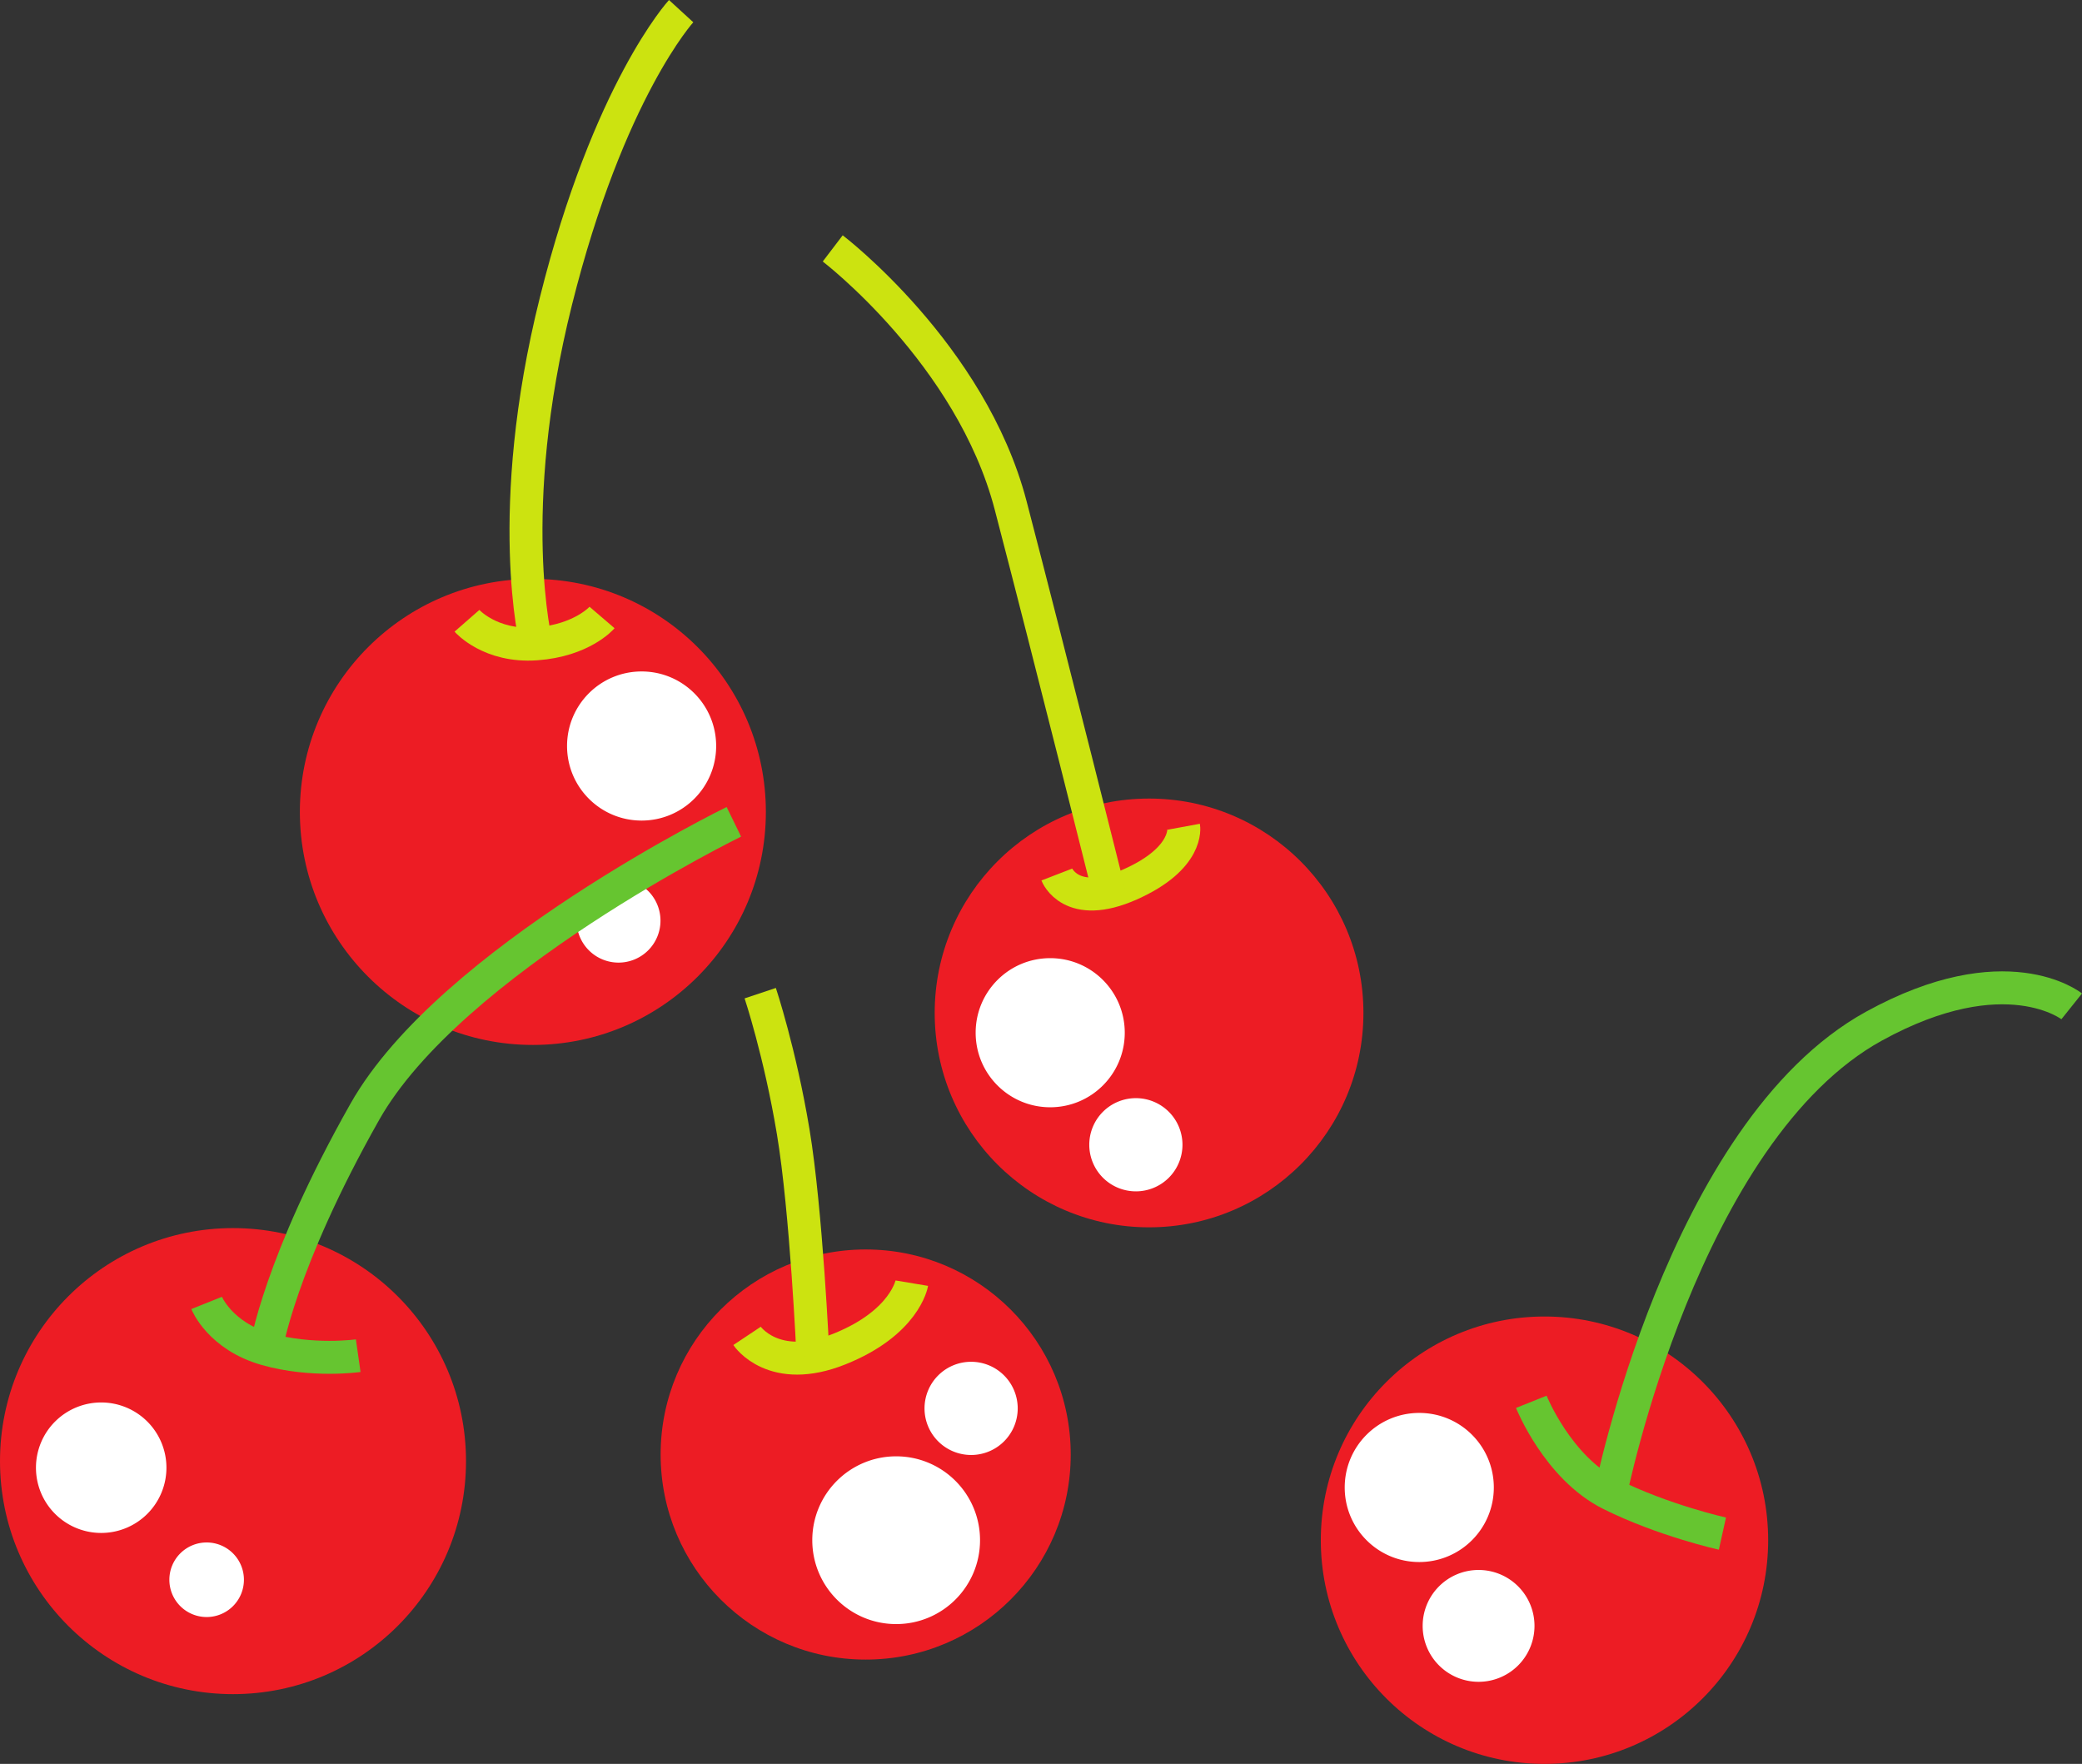
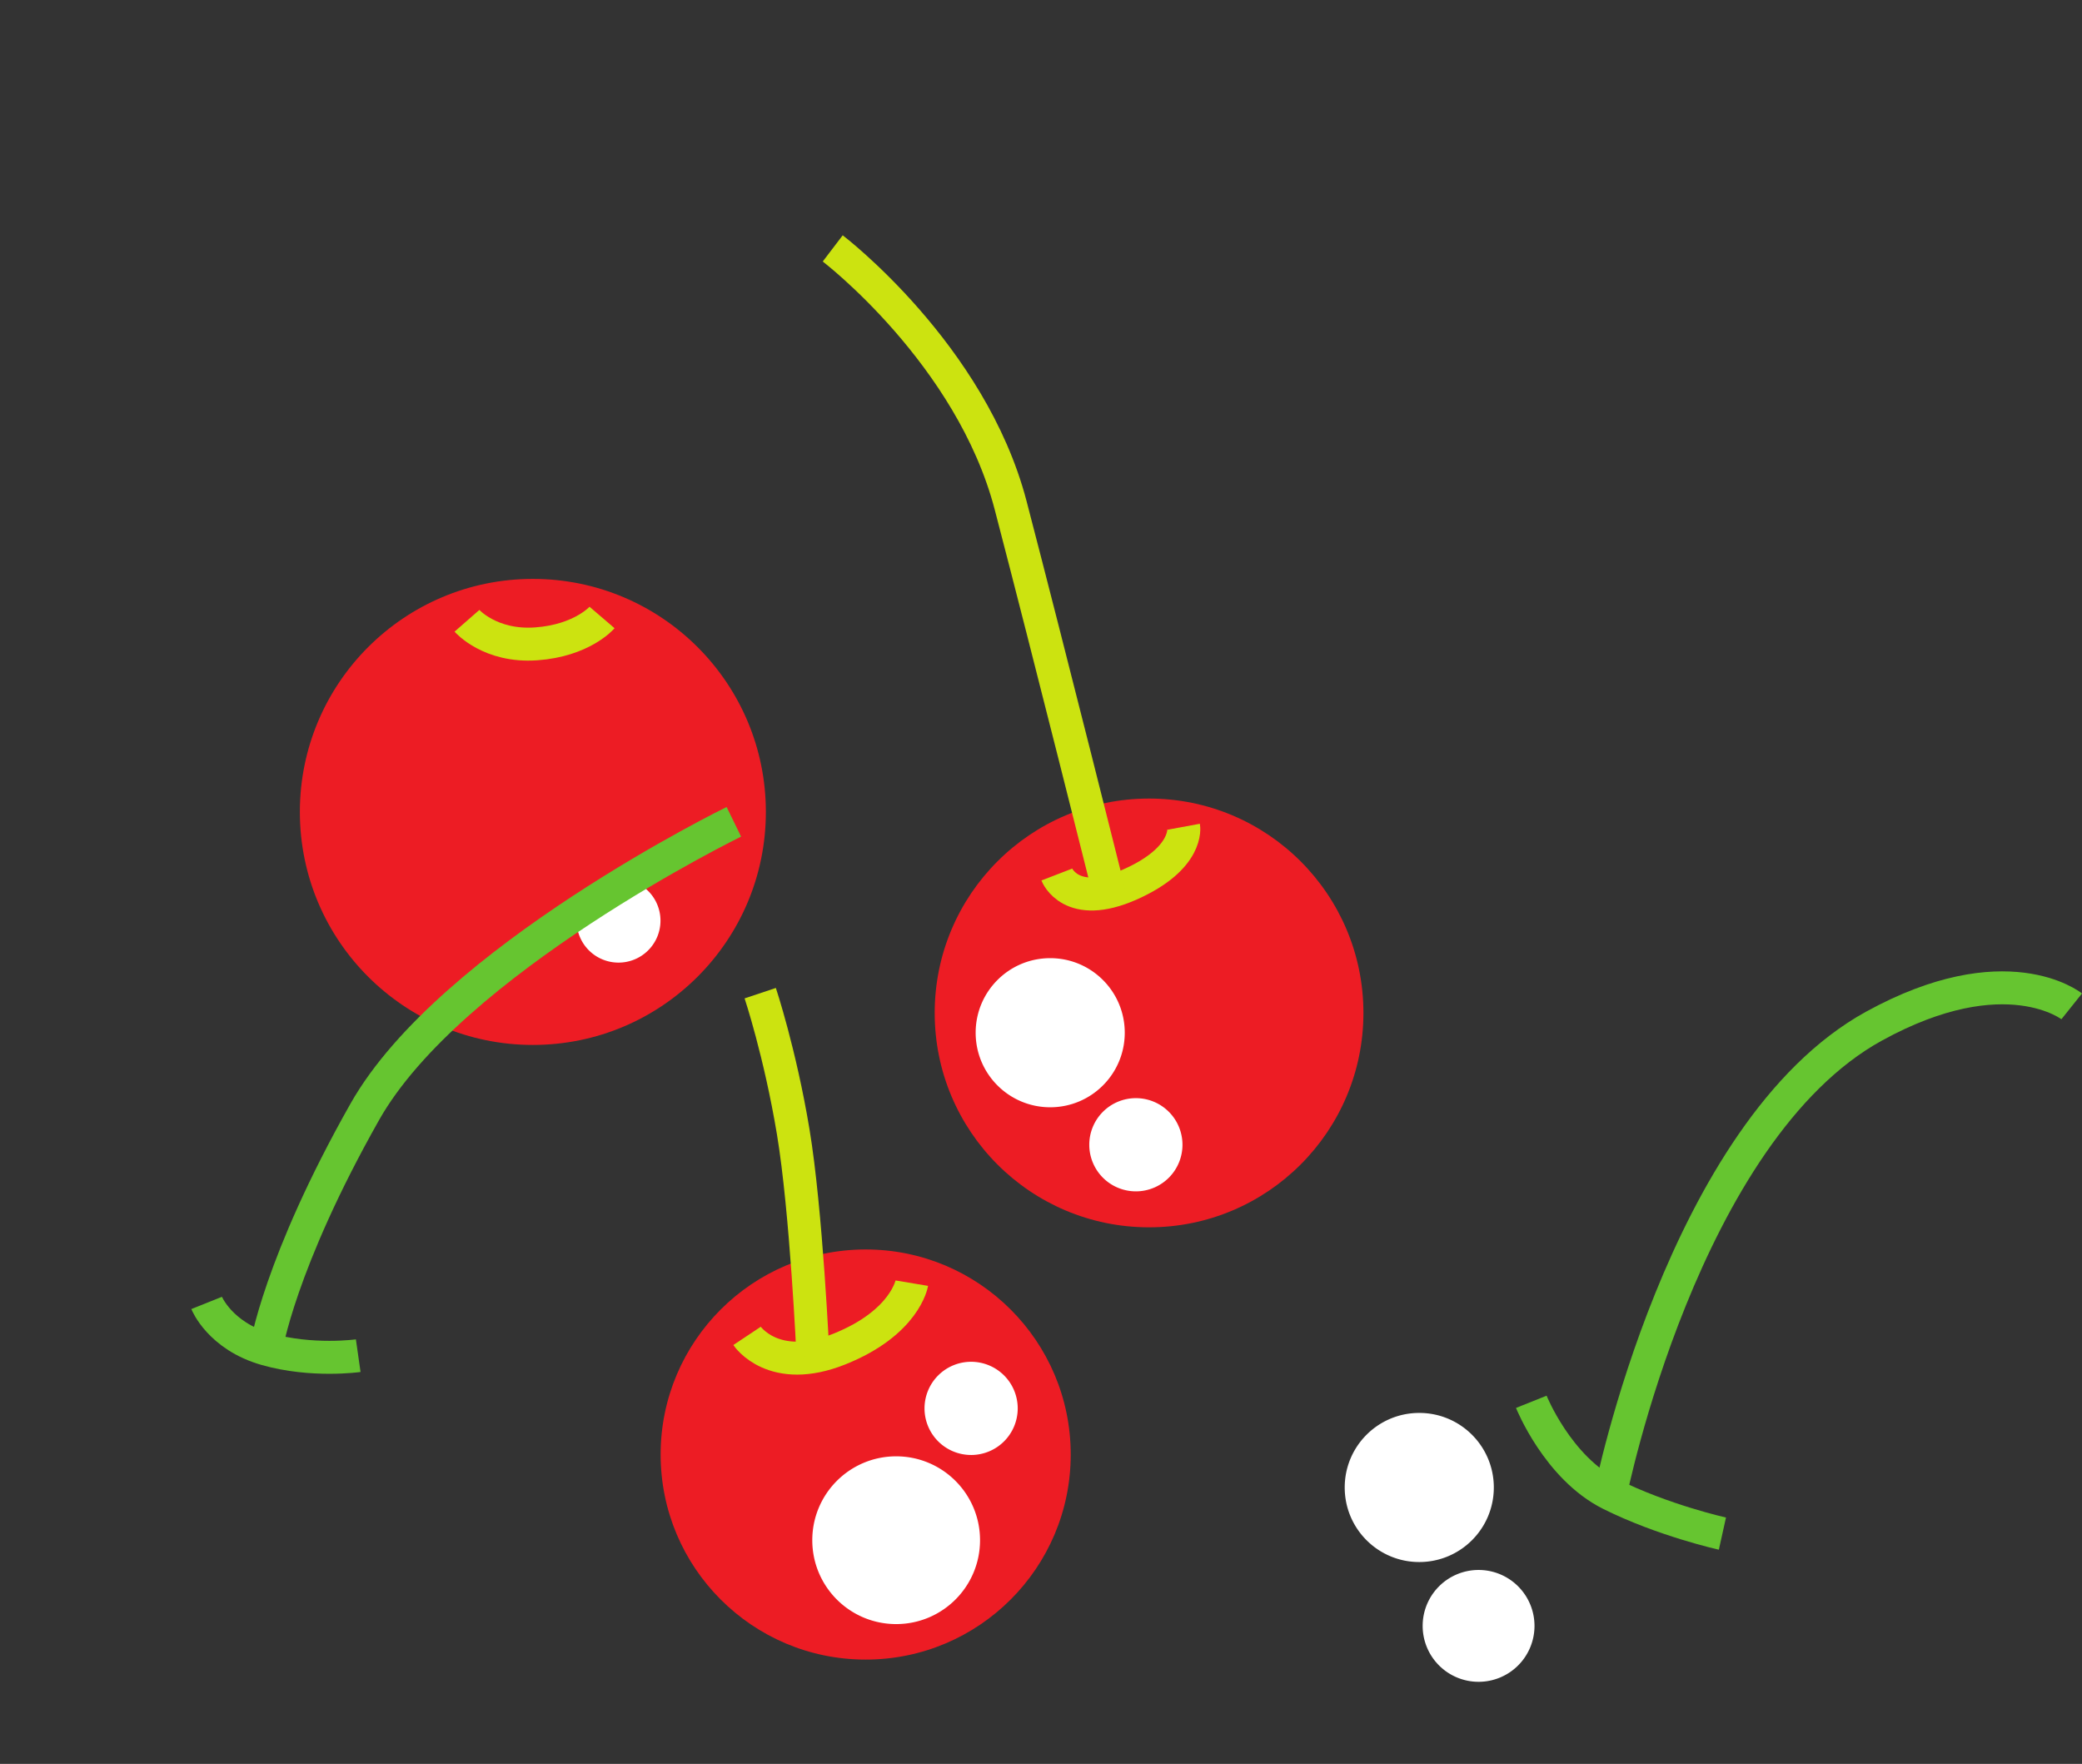
<svg xmlns="http://www.w3.org/2000/svg" width="315.917" height="267.631">
  <rect width="100%" height="100%" fill="#333333" stroke="none" />
  <path fill="#ed1c24" d="M80.855 158.545c19.528 0 35.356-15.828 35.356-35.356 0-19.527-15.828-35.355-35.356-35.355-19.527 0-35.355 15.828-35.355 35.355 0 19.528 15.828 35.356 35.355 35.356" />
-   <path fill="#fff" d="M97.355 124.502c6.25 0 11.313-5.063 11.313-11.313 0-6.25-5.063-11.312-11.313-11.312-6.25 0-11.312 5.062-11.312 11.312 0 6.25 5.062 11.313 11.312 11.313m-3.5 21.551a6.362 6.362 0 0 0 6.364-6.364 6.362 6.362 0 0 0-6.364-6.363 6.362 6.362 0 0 0-6.363 6.363 6.362 6.362 0 0 0 6.363 6.364" />
+   <path fill="#fff" d="M97.355 124.502m-3.5 21.551a6.362 6.362 0 0 0 6.364-6.364 6.362 6.362 0 0 0-6.364-6.363 6.362 6.362 0 0 0-6.363 6.363 6.362 6.362 0 0 0 6.363 6.364" />
  <path fill="none" stroke="#cce310" stroke-width="5" d="M70.855 94.19s3.5 4 10.5 3.5 10-4 10-4" />
-   <path fill="none" stroke="#cce310" stroke-width="5" d="M81.355 97.69s-5-20 3-52 19-44 19-44" />
  <path fill="#ed1c24" d="M174.355 186.217c17.965 0 32.528-14.563 32.528-32.528 0-17.965-14.563-32.527-32.528-32.527-17.964 0-32.527 14.562-32.527 32.527 0 17.965 14.563 32.528 32.527 32.528" />
  <path fill="none" stroke="#cce310" stroke-width="5" d="M160.355 132.69s2.125 5.5 11.125 1.5 8.125-8.75 8.125-8.75" />
  <path fill="none" stroke="#cce310" stroke-width="5" d="M126.355 37.69s21 16 27 39 15 59 15 59" />
  <path fill="#fff" d="M159.355 168.002c6.25 0 11.313-5.063 11.313-11.313 0-6.25-5.063-11.312-11.313-11.312-6.25 0-11.312 5.062-11.312 11.312 0 6.25 5.062 11.313 11.312 11.313m13 12.758a7.068 7.068 0 0 0 7.07-7.07 7.068 7.068 0 0 0-7.07-7.071 7.068 7.068 0 0 0-7.07 7.07 7.068 7.068 0 0 0 7.07 7.07" />
-   <path fill="#ed1c24" d="M35.355 257.045c19.528 0 35.356-15.828 35.356-35.356 0-19.527-15.828-35.355-35.356-35.355C15.828 186.334 0 202.162 0 221.689c0 19.528 15.828 35.356 35.355 35.356" />
-   <path fill="#fff" d="M15.355 232.588a9.896 9.896 0 0 0 9.899-9.899 9.896 9.896 0 0 0-9.899-9.898 9.896 9.896 0 0 0-9.898 9.898 9.896 9.896 0 0 0 9.898 9.899m16 12.758a5.655 5.655 0 0 0 5.657-5.657 5.655 5.655 0 0 0-5.657-5.656 5.655 5.655 0 0 0-5.656 5.656 5.655 5.655 0 0 0 5.656 5.657" />
  <path fill="none" stroke="#66c530" stroke-width="5" d="M31.355 197.69s2 5 9 7 14 1 14 1" />
  <path fill="none" stroke="#66c530" stroke-width="5" d="M40.355 204.69s2-13 15-36 56-44 56-44" />
  <path fill="#ed1c24" d="M131.355 251.803c17.184 0 31.114-13.93 31.114-31.114 0-17.183-13.93-31.113-31.114-31.113-17.183 0-31.113 13.93-31.113 31.113 0 17.184 13.93 31.114 31.113 31.114" />
  <path fill="#fff" d="M147.355 220.76a7.068 7.068 0 0 0 7.07-7.07 7.068 7.068 0 0 0-7.07-7.071 7.068 7.068 0 0 0-7.07 7.07 7.068 7.068 0 0 0 7.07 7.07m-11.375 25.657c7.032 0 12.727-5.695 12.727-12.727 0-7.03-5.695-12.726-12.727-12.726-7.03 0-12.726 5.695-12.726 12.726 0 7.032 5.695 12.727 12.726 12.727" />
  <path fill="none" stroke="#cce310" stroke-width="5" d="M113.355 202.69s4 6 14 2 11-10 11-10" />
  <path fill="none" stroke="#cce310" stroke-width="5" d="M115.355 150.69s3 9 5 21 3 34 3 34" />
-   <path fill="#ed1c24" d="M234.355 267.63c18.747 0 33.942-15.195 33.942-33.94 0-18.747-15.195-33.942-33.942-33.942-18.746 0-33.94 15.195-33.94 33.941 0 18.746 15.194 33.942 33.94 33.942" />
  <path fill="#fff" d="M215.355 237.002c6.25 0 11.313-5.063 11.313-11.313 0-6.25-5.063-11.312-11.313-11.312-6.25 0-11.312 5.062-11.312 11.312 0 6.25 5.062 11.313 11.312 11.313m9 18.172a8.482 8.482 0 0 0 8.485-8.485 8.482 8.482 0 0 0-8.485-8.484 8.482 8.482 0 0 0-8.484 8.484 8.482 8.482 0 0 0 8.484 8.485" />
  <path fill="none" stroke="#66c530" stroke-width="5" d="M232.355 212.69s4 10 12 14 17 6 17 6" />
  <path fill="none" stroke="#66c530" stroke-width="5" d="M244.355 226.69s10.993-55.048 40-71c20-11 30-3 30-3" />
</svg>